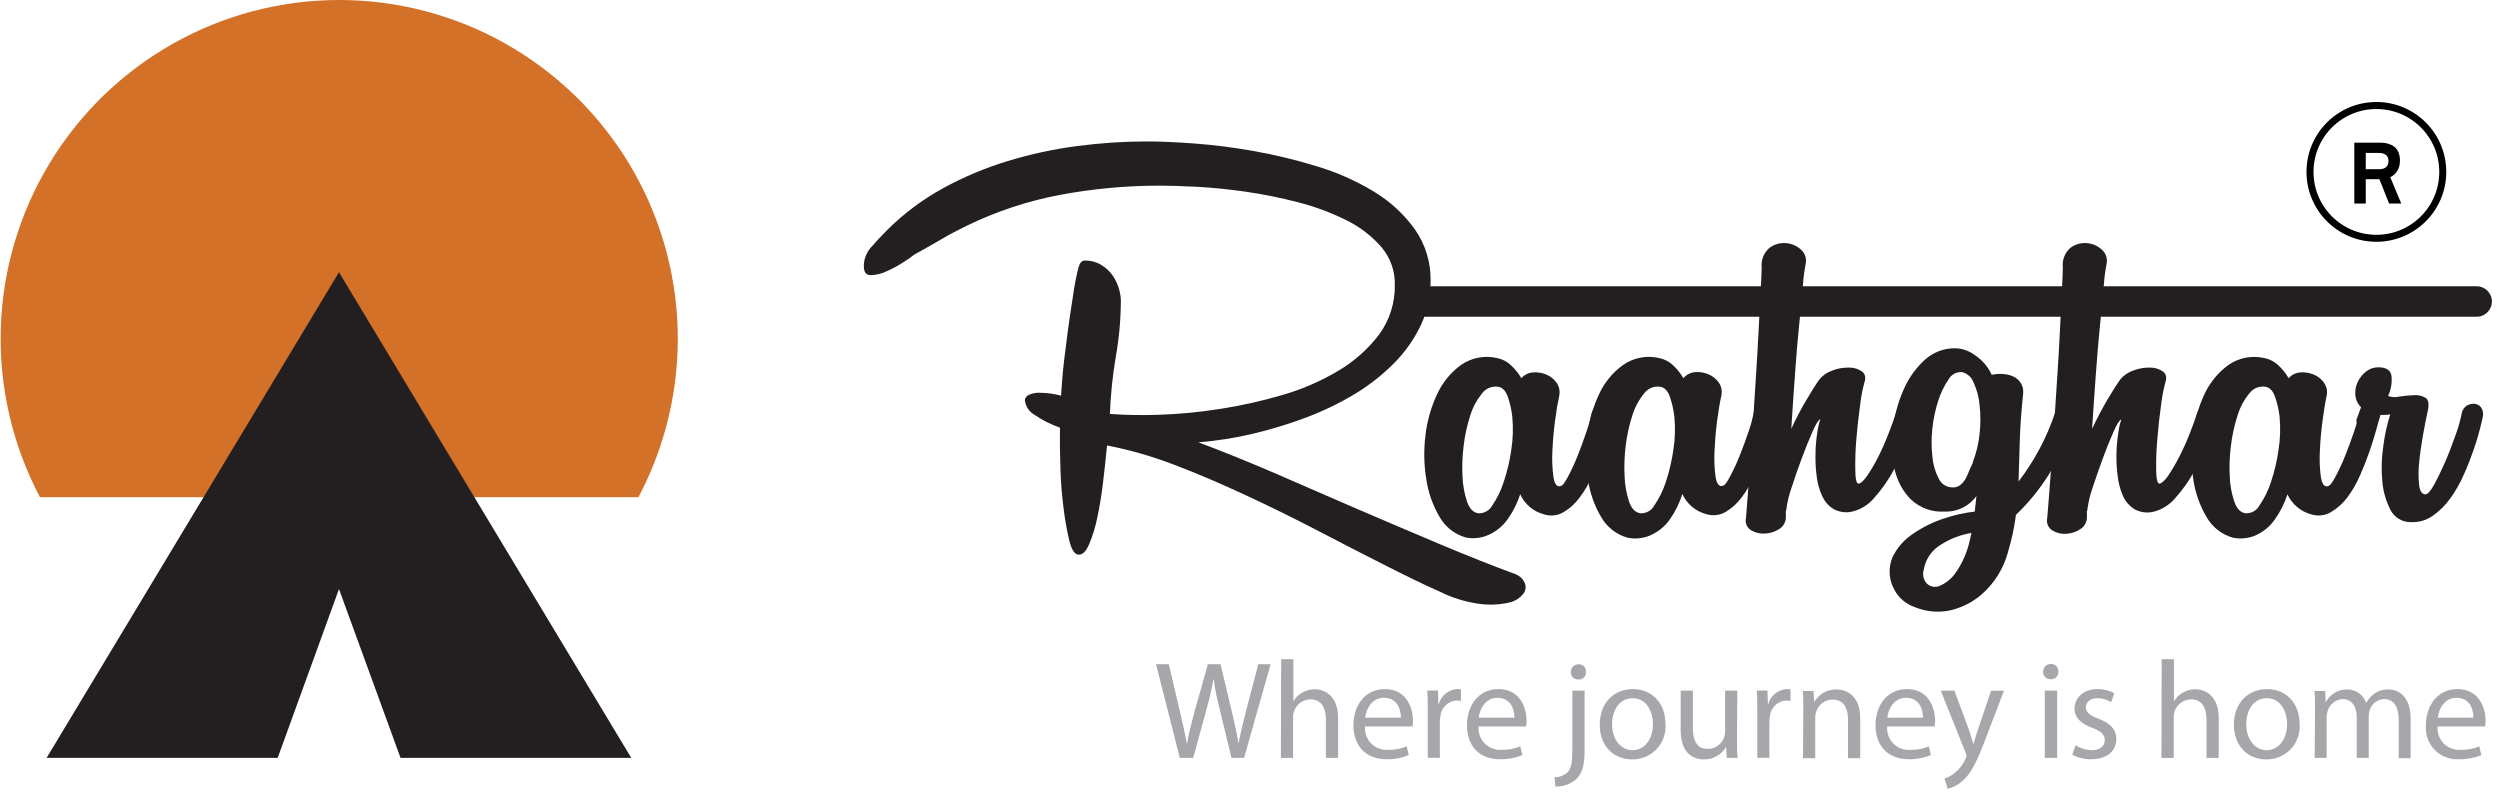
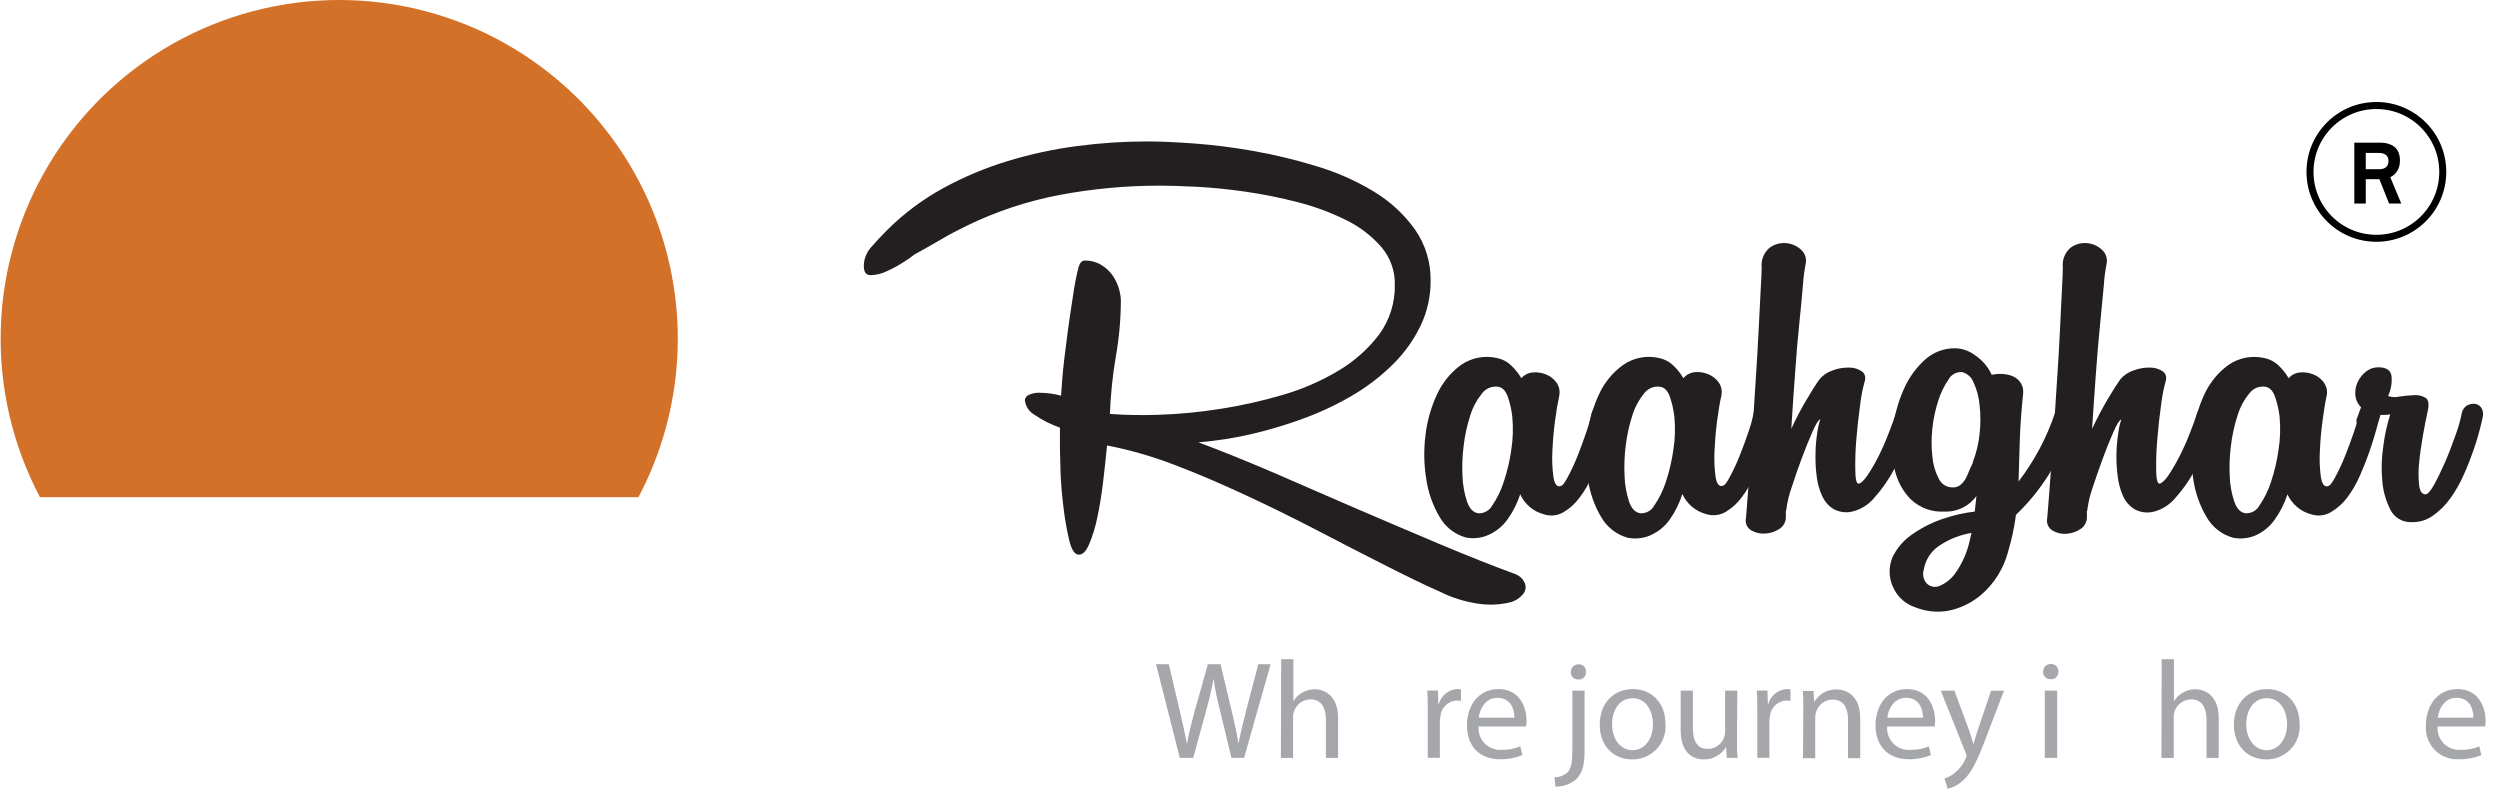
<svg xmlns="http://www.w3.org/2000/svg" width="355" zoomAndPan="magnify" viewBox="0 0 266.25 84.75" height="113" preserveAspectRatio="xMidYMid meet" version="1.0">
  <defs>
    <g />
    <clipPath id="8b807068e3">
      <path d="M 0.07 0 L 73 0 L 73 53 L 0.07 53 Z M 0.07 0 " clip-rule="nonzero" />
    </clipPath>
    <clipPath id="09d21c2170">
      <path d="M 165 70 L 169 70 L 169 83.984 L 165 83.984 Z M 165 70 " clip-rule="nonzero" />
    </clipPath>
    <clipPath id="310d7a626d">
      <path d="M 206 73 L 214 73 L 214 83.984 L 206 83.984 Z M 206 73 " clip-rule="nonzero" />
    </clipPath>
    <clipPath id="19d563e689">
      <path d="M 149 30 L 265.387 30 L 265.387 34 L 149 34 Z M 149 30 " clip-rule="nonzero" />
    </clipPath>
    <clipPath id="351f9b3b75">
      <path d="M 245.641 10.863 L 260.527 10.863 L 260.527 25.75 L 245.641 25.75 Z M 245.641 10.863 " clip-rule="nonzero" />
    </clipPath>
    <clipPath id="04542bdf49">
      <path d="M 253.082 10.863 C 248.973 10.863 245.641 14.195 245.641 18.305 C 245.641 22.418 248.973 25.75 253.082 25.75 C 257.195 25.75 260.527 22.418 260.527 18.305 C 260.527 14.195 257.195 10.863 253.082 10.863 Z M 253.082 10.863 " clip-rule="nonzero" />
    </clipPath>
  </defs>
  <g clip-path="url(#8b807068e3)">
    <path fill="#d47129" d="M 67.996 52.953 C 70.902 47.453 72.344 41.297 72.172 35.082 C 72 28.863 70.227 22.797 67.02 17.465 C 63.809 12.137 59.281 7.73 53.867 4.668 C 48.457 1.609 42.344 0 36.125 0 C 29.91 0 23.797 1.609 18.383 4.668 C 12.973 7.73 8.441 12.137 5.234 17.465 C 2.027 22.797 0.25 28.863 0.082 35.082 C -0.09 41.297 1.348 47.453 4.258 52.953 Z M 67.996 52.953 " fill-opacity="1" fill-rule="nonzero" />
  </g>
-   <path fill="#231f20" d="M 42.656 80.711 L 67.227 80.711 L 36.102 28.992 L 4.965 80.711 L 29.574 80.711 L 36.102 62.734 Z M 42.656 80.711 " fill-opacity="1" fill-rule="nonzero" />
  <path fill="#a5a7aa" d="M 125.648 80.711 L 123.117 70.734 L 124.477 70.734 L 125.664 75.781 C 125.957 77.031 126.227 78.273 126.414 79.23 C 126.57 78.242 126.883 77.059 127.219 75.766 L 128.641 70.734 L 129.984 70.734 L 131.195 75.797 C 131.48 76.984 131.742 78.168 131.891 79.215 C 132.102 78.121 132.379 77.016 132.691 75.766 L 134.008 70.734 L 135.324 70.734 L 132.496 80.711 L 131.152 80.711 L 129.895 75.527 C 129.613 74.453 129.398 73.367 129.246 72.266 C 129.051 73.367 128.801 74.453 128.496 75.527 L 127.078 80.719 Z M 125.648 80.711 " fill-opacity="1" fill-rule="nonzero" />
  <path fill="#a5a7aa" d="M 136.445 70.203 L 137.746 70.203 L 137.746 74.691 C 137.965 74.301 138.289 73.984 138.68 73.77 C 139.082 73.535 139.543 73.406 140.008 73.402 C 140.965 73.402 142.508 73.996 142.508 76.461 L 142.508 80.723 L 141.207 80.723 L 141.207 76.613 C 141.207 75.461 140.777 74.48 139.547 74.48 C 139.156 74.488 138.781 74.621 138.469 74.852 C 138.156 75.086 137.922 75.41 137.805 75.781 C 137.734 75.98 137.703 76.191 137.715 76.402 L 137.715 80.723 L 136.414 80.723 Z M 136.445 70.203 " fill-opacity="1" fill-rule="nonzero" />
-   <path fill="#a5a7aa" d="M 145.375 77.367 C 145.348 77.699 145.391 78.031 145.504 78.344 C 145.617 78.656 145.793 78.941 146.027 79.18 C 146.262 79.414 146.543 79.598 146.852 79.715 C 147.164 79.832 147.496 79.883 147.828 79.855 C 148.512 79.879 149.188 79.75 149.816 79.484 L 150.035 80.418 C 149.281 80.727 148.473 80.879 147.656 80.859 C 145.449 80.859 144.137 79.41 144.137 77.246 C 144.137 75.086 145.406 73.387 147.492 73.387 C 149.832 73.387 150.48 75.445 150.48 76.762 C 150.48 76.965 150.465 77.168 150.438 77.367 Z M 149.195 76.434 C 149.195 75.609 148.852 74.316 147.387 74.316 C 146.07 74.316 145.496 75.535 145.391 76.434 Z M 149.195 76.434 " fill-opacity="1" fill-rule="nonzero" />
  <path fill="#a5a7aa" d="M 152.059 75.781 C 152.059 74.938 152.059 74.219 152 73.539 L 153.145 73.539 L 153.188 74.945 L 153.246 74.945 C 153.371 74.508 153.625 74.121 153.984 73.84 C 154.34 73.559 154.773 73.398 155.227 73.383 C 155.352 73.379 155.477 73.395 155.594 73.426 L 155.594 74.652 C 155.449 74.621 155.301 74.605 155.152 74.605 C 154.707 74.625 154.285 74.805 153.961 75.113 C 153.641 75.422 153.441 75.84 153.406 76.281 C 153.367 76.48 153.348 76.684 153.344 76.887 L 153.344 80.703 L 152.059 80.703 Z M 152.059 75.781 " fill-opacity="1" fill-rule="nonzero" />
  <path fill="#a5a7aa" d="M 157.473 77.367 C 157.441 77.699 157.484 78.031 157.598 78.344 C 157.711 78.66 157.891 78.945 158.125 79.18 C 158.359 79.418 158.641 79.602 158.953 79.719 C 159.266 79.836 159.598 79.883 159.93 79.855 C 160.609 79.879 161.285 79.75 161.91 79.484 L 162.137 80.418 C 161.379 80.727 160.566 80.879 159.75 80.859 C 157.508 80.859 156.23 79.41 156.23 77.246 C 156.23 75.086 157.5 73.387 159.586 73.387 C 161.926 73.387 162.578 75.445 162.578 76.762 C 162.574 76.965 162.559 77.168 162.531 77.367 Z M 161.289 76.434 C 161.289 75.609 160.945 74.316 159.48 74.316 C 158.168 74.316 157.59 75.535 157.484 76.434 Z M 161.289 76.434 " fill-opacity="1" fill-rule="nonzero" />
  <g clip-path="url(#09d21c2170)">
    <path fill="#a5a7aa" d="M 165.551 82.781 C 166.074 82.785 166.578 82.59 166.965 82.234 C 167.324 81.824 167.457 81.262 167.457 79.543 L 167.457 73.559 L 168.758 73.559 L 168.758 80.016 C 168.758 81.406 168.535 82.309 167.898 82.961 C 167.277 83.5 166.48 83.793 165.656 83.773 Z M 168.906 71.562 C 168.914 71.672 168.898 71.781 168.863 71.883 C 168.824 71.984 168.762 72.078 168.688 72.152 C 168.609 72.23 168.516 72.289 168.414 72.324 C 168.309 72.359 168.203 72.375 168.094 72.363 C 167.984 72.371 167.879 72.355 167.777 72.32 C 167.676 72.281 167.586 72.223 167.508 72.148 C 167.434 72.07 167.375 71.98 167.336 71.879 C 167.301 71.777 167.285 71.672 167.293 71.562 C 167.289 71.453 167.312 71.348 167.352 71.246 C 167.395 71.145 167.453 71.055 167.531 70.977 C 167.609 70.902 167.703 70.84 167.805 70.801 C 167.906 70.762 168.016 70.746 168.121 70.75 C 168.227 70.742 168.332 70.762 168.43 70.797 C 168.527 70.836 168.617 70.895 168.691 70.965 C 168.766 71.039 168.82 71.129 168.859 71.227 C 168.895 71.324 168.914 71.43 168.906 71.535 Z M 168.906 71.562 " fill-opacity="1" fill-rule="nonzero" />
  </g>
  <path fill="#a5a7aa" d="M 177.371 77.074 C 177.41 77.566 177.352 78.059 177.188 78.523 C 177.027 78.988 176.77 79.41 176.434 79.77 C 176.098 80.129 175.691 80.414 175.238 80.602 C 174.781 80.793 174.293 80.887 173.805 80.875 C 171.859 80.875 170.371 79.453 170.371 77.188 C 170.371 74.793 171.934 73.387 173.922 73.387 C 175.91 73.387 177.371 74.883 177.371 77.074 Z M 171.688 77.141 C 171.688 78.711 172.586 79.895 173.863 79.895 C 175.141 79.895 176.039 78.727 176.039 77.113 C 176.039 75.902 175.426 74.359 173.895 74.359 C 172.359 74.359 171.688 75.781 171.688 77.141 Z M 171.688 77.141 " fill-opacity="1" fill-rule="nonzero" />
  <path fill="#a5a7aa" d="M 184.992 78.758 C 184.992 79.504 184.992 80.148 185.055 80.711 L 183.902 80.711 L 183.828 79.543 C 183.586 79.953 183.242 80.297 182.828 80.527 C 182.41 80.762 181.941 80.883 181.465 80.875 C 180.336 80.875 178.992 80.254 178.992 77.742 L 178.992 73.547 L 180.293 73.547 L 180.293 77.516 C 180.293 78.879 180.711 79.758 181.891 79.758 C 182.266 79.754 182.625 79.637 182.93 79.426 C 183.238 79.215 183.473 78.918 183.609 78.57 C 183.684 78.355 183.723 78.133 183.723 77.906 L 183.723 73.547 L 185.023 73.547 Z M 184.992 78.758 " fill-opacity="1" fill-rule="nonzero" />
  <path fill="#a5a7aa" d="M 187.152 75.781 C 187.152 74.938 187.152 74.219 187.094 73.539 L 188.238 73.539 L 188.281 74.945 L 188.336 74.945 C 188.461 74.508 188.719 74.121 189.078 73.84 C 189.434 73.559 189.871 73.398 190.324 73.383 C 190.445 73.379 190.57 73.395 190.691 73.426 L 190.691 74.652 C 190.543 74.621 190.398 74.605 190.25 74.605 C 189.805 74.625 189.379 74.805 189.059 75.113 C 188.734 75.422 188.539 75.84 188.5 76.281 C 188.461 76.48 188.441 76.684 188.441 76.887 L 188.441 80.703 L 187.152 80.703 Z M 187.152 75.781 " fill-opacity="1" fill-rule="nonzero" />
  <path fill="#a5a7aa" d="M 192.051 75.527 C 192.051 74.781 192.051 74.18 191.992 73.582 L 193.141 73.582 L 193.215 74.773 C 193.453 74.355 193.797 74.008 194.215 73.77 C 194.633 73.535 195.105 73.414 195.586 73.426 C 196.574 73.426 198.113 74.016 198.113 76.469 L 198.113 80.746 L 196.812 80.746 L 196.812 76.617 C 196.812 75.469 196.387 74.504 195.16 74.504 C 194.766 74.508 194.383 74.641 194.066 74.883 C 193.754 75.121 193.523 75.453 193.41 75.832 C 193.348 76.031 193.316 76.234 193.32 76.441 L 193.32 80.746 L 192.02 80.746 Z M 192.051 75.527 " fill-opacity="1" fill-rule="nonzero" />
  <path fill="#a5a7aa" d="M 200.984 77.367 C 200.953 77.699 200.996 78.031 201.109 78.344 C 201.223 78.66 201.402 78.945 201.637 79.18 C 201.871 79.418 202.152 79.602 202.465 79.719 C 202.777 79.836 203.109 79.883 203.441 79.855 C 204.121 79.879 204.797 79.75 205.422 79.484 L 205.641 80.418 C 204.887 80.727 204.078 80.879 203.262 80.859 C 201.059 80.859 199.742 79.41 199.742 77.246 C 199.742 75.086 201.012 73.387 203.098 73.387 C 205.438 73.387 206.09 75.445 206.09 76.762 C 206.086 76.965 206.07 77.168 206.043 77.367 Z M 204.801 76.434 C 204.801 75.609 204.457 74.316 202.992 74.316 C 201.68 74.316 201.102 75.535 200.996 76.434 Z M 204.801 76.434 " fill-opacity="1" fill-rule="nonzero" />
  <g clip-path="url(#310d7a626d)">
    <path fill="#a5a7aa" d="M 208.145 73.547 L 209.707 77.777 C 209.871 78.258 210.051 78.816 210.168 79.273 C 210.297 78.848 210.445 78.301 210.625 77.777 L 212.047 73.566 L 213.422 73.566 L 211.469 78.676 C 210.535 81.137 209.898 82.414 209.012 83.164 C 208.562 83.574 208.012 83.867 207.418 84.008 L 207.09 82.906 C 207.508 82.773 207.891 82.559 208.227 82.273 C 208.703 81.883 209.078 81.383 209.324 80.82 C 209.379 80.727 209.414 80.621 209.43 80.516 C 209.418 80.395 209.387 80.281 209.34 80.172 L 206.695 73.566 Z M 208.145 73.547 " fill-opacity="1" fill-rule="nonzero" />
  </g>
  <path fill="#a5a7aa" d="M 219.215 71.535 C 219.223 71.645 219.207 71.754 219.168 71.855 C 219.129 71.957 219.07 72.051 218.988 72.125 C 218.91 72.203 218.816 72.262 218.715 72.297 C 218.609 72.332 218.5 72.344 218.391 72.336 C 218.285 72.344 218.176 72.328 218.078 72.289 C 217.977 72.25 217.887 72.191 217.809 72.117 C 217.734 72.043 217.676 71.949 217.637 71.848 C 217.598 71.75 217.586 71.641 217.594 71.535 C 217.59 71.426 217.609 71.32 217.648 71.219 C 217.688 71.117 217.746 71.027 217.824 70.949 C 217.898 70.875 217.992 70.816 218.09 70.773 C 218.191 70.734 218.301 70.715 218.406 70.719 C 218.516 70.711 218.625 70.723 218.727 70.762 C 218.832 70.801 218.926 70.859 219 70.938 C 219.078 71.016 219.137 71.109 219.172 71.211 C 219.211 71.316 219.227 71.426 219.215 71.535 Z M 217.773 80.711 L 217.773 73.547 L 219.086 73.547 L 219.086 80.711 Z M 217.773 80.711 " fill-opacity="1" fill-rule="nonzero" />
-   <path fill="#a5a7aa" d="M 221.055 79.379 C 221.566 79.703 222.16 79.879 222.766 79.895 C 223.715 79.895 224.156 79.422 224.156 78.832 C 224.156 78.242 223.789 77.867 222.824 77.516 C 221.539 77.059 220.934 76.352 220.934 75.488 C 220.934 74.332 221.867 73.387 223.398 73.387 C 224.016 73.383 224.625 73.531 225.164 73.828 L 224.836 74.781 C 224.387 74.5 223.867 74.352 223.34 74.359 C 222.594 74.359 222.145 74.809 222.145 75.34 C 222.145 75.871 222.578 76.199 223.504 76.551 C 224.746 77.031 225.387 77.652 225.387 78.711 C 225.387 79.969 224.41 80.859 222.703 80.859 C 222.004 80.871 221.312 80.703 220.695 80.371 Z M 221.055 79.379 " fill-opacity="1" fill-rule="nonzero" />
  <path fill="#a5a7aa" d="M 230.219 70.203 L 231.527 70.203 L 231.527 74.691 C 231.746 74.305 232.07 73.984 232.461 73.77 C 232.863 73.535 233.324 73.41 233.789 73.402 C 234.754 73.402 236.293 73.996 236.293 76.461 L 236.293 80.723 L 234.992 80.723 L 234.992 76.613 C 234.992 75.461 234.559 74.48 233.336 74.48 C 232.945 74.488 232.566 74.617 232.254 74.852 C 231.938 75.082 231.703 75.41 231.586 75.781 C 231.52 75.98 231.492 76.191 231.504 76.402 L 231.504 80.723 L 230.195 80.723 Z M 230.219 70.203 " fill-opacity="1" fill-rule="nonzero" />
  <path fill="#a5a7aa" d="M 244.906 77.074 C 244.949 77.566 244.887 78.059 244.727 78.523 C 244.562 78.988 244.309 79.41 243.969 79.77 C 243.633 80.129 243.227 80.414 242.773 80.602 C 242.32 80.793 241.832 80.887 241.34 80.875 C 239.402 80.875 237.91 79.453 237.91 77.188 C 237.91 74.793 239.48 73.387 241.461 73.387 C 243.441 73.387 244.906 74.883 244.906 77.074 Z M 239.227 77.141 C 239.227 78.711 240.129 79.895 241.398 79.895 C 242.672 79.895 243.574 78.727 243.574 77.113 C 243.574 75.902 242.969 74.359 241.43 74.359 C 239.891 74.359 239.227 75.781 239.227 77.141 Z M 239.227 77.141 " fill-opacity="1" fill-rule="nonzero" />
-   <path fill="#a5a7aa" d="M 246.551 75.527 C 246.551 74.781 246.551 74.18 246.492 73.582 L 247.625 73.582 L 247.688 74.742 L 247.73 74.742 C 247.945 74.336 248.27 73.996 248.664 73.766 C 249.062 73.531 249.516 73.414 249.973 73.426 C 250.418 73.422 250.855 73.559 251.219 73.816 C 251.582 74.074 251.855 74.441 252 74.863 C 252.195 74.496 252.469 74.18 252.801 73.926 C 253.25 73.578 253.812 73.398 254.383 73.426 C 255.324 73.426 256.73 74.047 256.73 76.527 L 256.73 80.746 L 255.461 80.746 L 255.461 76.695 C 255.461 75.316 254.961 74.449 253.906 74.449 C 253.559 74.465 253.223 74.586 252.945 74.801 C 252.672 75.012 252.469 75.305 252.367 75.641 C 252.305 75.852 252.27 76.07 252.27 76.289 L 252.27 80.711 L 250.992 80.711 L 250.992 76.418 C 250.992 75.281 250.488 74.449 249.496 74.449 C 249.125 74.473 248.77 74.609 248.484 74.844 C 248.195 75.074 247.984 75.395 247.887 75.75 C 247.816 75.957 247.781 76.172 247.785 76.387 L 247.785 80.711 L 246.512 80.711 Z M 246.551 75.527 " fill-opacity="1" fill-rule="nonzero" />
  <path fill="#a5a7aa" d="M 259.609 77.367 C 259.578 77.699 259.625 78.031 259.734 78.344 C 259.848 78.656 260.027 78.941 260.262 79.18 C 260.492 79.414 260.773 79.598 261.086 79.715 C 261.398 79.832 261.73 79.883 262.062 79.855 C 262.742 79.879 263.418 79.75 264.043 79.484 L 264.266 80.418 C 263.512 80.73 262.699 80.879 261.883 80.859 C 261.402 80.891 260.926 80.816 260.477 80.645 C 260.031 80.473 259.625 80.203 259.293 79.859 C 258.957 79.52 258.703 79.105 258.543 78.656 C 258.379 78.203 258.32 77.723 258.359 77.246 C 258.359 75.086 259.641 73.387 261.723 73.387 C 264.055 73.387 264.715 75.445 264.715 76.762 C 264.711 76.965 264.695 77.168 264.668 77.367 Z M 263.422 76.434 C 263.422 75.609 263.086 74.316 261.621 74.316 C 260.305 74.316 259.73 75.535 259.625 76.434 Z M 263.422 76.434 " fill-opacity="1" fill-rule="nonzero" />
  <path fill="#231f20" d="M 161.418 61.156 C 161.816 61.309 162.145 61.605 162.336 61.984 C 162.438 62.172 162.484 62.379 162.477 62.59 C 162.465 62.801 162.395 63.008 162.277 63.18 C 161.906 63.672 161.379 64.016 160.781 64.16 C 159.66 64.422 158.496 64.461 157.359 64.281 C 155.949 64.07 154.582 63.637 153.309 62.996 C 151.594 62.246 149.645 61.281 147.461 60.176 C 145.277 59.066 142.934 57.871 140.43 56.562 C 137.922 55.254 135.367 53.992 132.742 52.773 C 130.121 51.555 127.578 50.453 125.031 49.488 C 122.715 48.602 120.332 47.914 117.898 47.441 C 117.777 48.703 117.637 50.016 117.473 51.387 C 117.309 52.758 117.105 54.012 116.859 55.129 C 116.668 56.094 116.379 57.039 116 57.945 C 115.68 58.699 115.316 59.074 114.902 59.074 C 114.453 59.074 114.109 58.551 113.863 57.512 C 113.594 56.34 113.387 55.156 113.25 53.961 C 113.086 52.637 112.98 51.352 112.941 50.102 C 112.906 48.852 112.883 48.055 112.883 47.688 L 112.883 45.539 C 111.949 45.223 111.066 44.781 110.25 44.223 C 109.949 44.066 109.691 43.84 109.5 43.562 C 109.309 43.281 109.184 42.961 109.145 42.625 C 109.156 42.508 109.195 42.398 109.262 42.305 C 109.328 42.207 109.414 42.129 109.52 42.078 C 109.938 41.875 110.402 41.789 110.863 41.832 C 111.586 41.848 112.305 41.949 113.004 42.137 C 113.047 41.562 113.086 40.988 113.129 40.387 C 113.176 39.789 113.242 39.094 113.34 38.281 C 113.438 37.465 113.562 36.5 113.703 35.402 C 113.848 34.301 114.043 32.969 114.289 31.422 C 114.426 30.414 114.621 29.418 114.871 28.43 C 115.012 27.984 115.23 27.75 115.516 27.75 C 116.137 27.734 116.75 27.895 117.285 28.215 C 117.754 28.496 118.16 28.871 118.48 29.312 C 119.012 30.082 119.32 30.984 119.371 31.914 C 119.371 33.922 119.195 35.922 118.848 37.898 C 118.496 39.941 118.285 42.008 118.203 44.082 C 119.945 44.211 121.691 44.238 123.438 44.172 C 125.59 44.102 127.738 43.898 129.867 43.559 C 132.141 43.211 134.387 42.711 136.594 42.062 C 138.691 41.457 140.699 40.582 142.574 39.461 C 144.25 38.465 145.719 37.156 146.895 35.602 C 148.012 34.062 148.59 32.199 148.547 30.301 C 148.574 28.832 148.059 27.406 147.102 26.293 C 146.059 25.105 144.789 24.137 143.367 23.441 C 141.73 22.633 140.02 21.996 138.254 21.543 C 136.41 21.066 134.539 20.688 132.652 20.414 C 130.793 20.152 129.051 19.973 127.422 19.891 C 125.793 19.809 124.484 19.773 123.504 19.773 C 119.953 19.77 116.406 20.098 112.914 20.75 C 109.453 21.402 106.098 22.512 102.934 24.055 C 102 24.504 101.109 24.977 100.273 25.469 C 99.434 25.965 98.465 26.508 97.363 27.121 C 97.027 27.395 96.668 27.645 96.297 27.871 C 95.711 28.258 95.098 28.594 94.457 28.879 C 93.922 29.141 93.34 29.285 92.746 29.305 C 92.23 29.305 91.996 28.984 91.996 28.328 C 92 27.594 92.273 26.891 92.762 26.344 C 93.312 25.715 93.875 25.109 94.441 24.543 C 96.211 22.77 98.227 21.258 100.422 20.055 C 102.621 18.852 104.938 17.875 107.336 17.148 C 109.746 16.414 112.215 15.879 114.715 15.555 C 117.191 15.227 119.688 15.062 122.188 15.062 C 123.488 15.062 125.141 15.133 127.145 15.277 C 129.27 15.438 131.383 15.703 133.477 16.078 C 135.75 16.477 137.996 17.02 140.203 17.699 C 142.34 18.332 144.391 19.238 146.297 20.391 C 148.012 21.418 149.496 22.781 150.668 24.402 C 151.801 26.012 152.395 27.941 152.359 29.91 C 152.371 31.543 152.016 33.156 151.32 34.629 C 150.613 36.113 149.664 37.469 148.508 38.637 C 147.258 39.902 145.855 41.008 144.336 41.93 C 142.695 42.922 140.961 43.762 139.164 44.441 C 137.305 45.145 135.402 45.727 133.469 46.184 C 131.551 46.641 129.598 46.949 127.629 47.109 C 129.953 47.973 132.562 49.023 135.465 50.266 L 144.336 54.117 C 147.355 55.418 150.348 56.691 153.309 57.938 C 156.266 59.184 158.973 60.258 161.418 61.156 Z M 161.418 61.156 " fill-opacity="1" fill-rule="nonzero" />
  <path fill="#231f20" d="M 159.461 38.137 C 160.023 38.254 160.543 38.527 160.953 38.93 C 161.371 39.328 161.73 39.781 162.023 40.277 C 162.336 39.918 162.777 39.699 163.25 39.664 C 163.727 39.621 164.211 39.695 164.656 39.879 C 165.098 40.059 165.48 40.355 165.762 40.738 C 165.902 40.938 166 41.16 166.055 41.398 C 166.105 41.633 166.109 41.879 166.066 42.117 C 165.902 42.863 165.746 43.77 165.605 44.867 C 165.461 45.969 165.371 47.035 165.328 48.055 C 165.281 48.934 165.316 49.812 165.426 50.684 C 165.52 51.434 165.738 51.793 166.066 51.793 C 166.395 51.793 166.605 51.469 166.949 50.844 C 167.34 50.113 167.688 49.367 167.996 48.598 C 168.34 47.738 168.652 46.887 168.938 46.027 C 169.168 45.387 169.352 44.73 169.492 44.066 C 169.531 43.895 169.605 43.73 169.711 43.59 C 169.816 43.445 169.949 43.324 170.105 43.238 C 170.359 43.102 170.652 43.059 170.934 43.117 C 171.203 43.188 171.441 43.348 171.605 43.574 C 171.695 43.707 171.75 43.863 171.766 44.023 C 171.781 44.184 171.758 44.344 171.695 44.492 C 171.613 44.742 171.48 45.195 171.301 45.871 C 171.121 46.543 170.883 47.289 170.598 48.113 C 170.312 48.938 169.969 49.781 169.582 50.656 C 169.23 51.484 168.777 52.266 168.234 52.98 C 167.777 53.613 167.195 54.145 166.523 54.543 C 166.219 54.723 165.879 54.84 165.523 54.883 C 165.172 54.926 164.816 54.895 164.477 54.789 C 163.914 54.648 163.391 54.383 162.945 54.012 C 162.5 53.641 162.145 53.172 161.902 52.645 C 161.59 53.594 161.137 54.492 160.559 55.309 C 159.996 56.094 159.219 56.703 158.316 57.055 C 157.602 57.328 156.824 57.391 156.074 57.234 C 154.898 56.891 153.91 56.102 153.309 55.039 C 152.586 53.812 152.109 52.457 151.902 51.051 C 151.645 49.5 151.617 47.922 151.812 46.363 C 151.984 44.832 152.41 43.344 153.066 41.953 C 153.637 40.723 154.508 39.66 155.602 38.863 C 156.16 38.477 156.789 38.215 157.453 38.09 C 158.117 37.965 158.801 37.98 159.461 38.137 Z M 161.051 44.32 C 160.973 43.633 160.82 42.953 160.594 42.297 C 160.371 41.641 160.035 41.277 159.586 41.195 C 159.258 41.141 158.922 41.176 158.613 41.301 C 158.305 41.422 158.035 41.633 157.836 41.898 C 157.27 42.598 156.844 43.395 156.582 44.254 C 156.242 45.301 156.008 46.379 155.879 47.469 C 155.742 48.566 155.699 49.672 155.758 50.773 C 155.797 51.684 155.957 52.582 156.246 53.445 C 156.516 54.191 156.91 54.59 157.441 54.664 C 157.746 54.68 158.047 54.609 158.312 54.457 C 158.578 54.305 158.793 54.082 158.938 53.812 C 159.465 53.039 159.875 52.191 160.156 51.297 C 160.523 50.195 160.793 49.059 160.953 47.902 C 161.141 46.719 161.172 45.516 161.051 44.32 Z M 161.051 44.32 " fill-opacity="1" fill-rule="nonzero" />
  <path fill="#231f20" d="M 176.719 38.137 C 177.285 38.254 177.801 38.527 178.215 38.93 C 178.629 39.328 178.988 39.781 179.281 40.277 C 179.438 40.094 179.625 39.941 179.836 39.832 C 180.047 39.723 180.277 39.652 180.516 39.633 C 180.996 39.59 181.477 39.664 181.922 39.852 C 182.363 40.027 182.75 40.324 183.027 40.711 C 183.172 40.906 183.27 41.129 183.324 41.367 C 183.375 41.602 183.379 41.848 183.336 42.086 C 183.168 42.832 183.012 43.738 182.871 44.836 C 182.73 45.938 182.641 47.008 182.594 48.023 C 182.551 48.902 182.582 49.781 182.691 50.656 C 182.789 51.402 183.004 51.762 183.336 51.762 C 183.664 51.762 183.871 51.441 184.215 50.812 C 184.605 50.086 184.957 49.336 185.262 48.57 C 185.605 47.711 185.922 46.855 186.211 45.996 C 186.438 45.355 186.617 44.703 186.758 44.039 C 186.797 43.863 186.871 43.703 186.977 43.559 C 187.082 43.414 187.215 43.297 187.371 43.207 C 187.625 43.07 187.918 43.027 188.199 43.09 C 188.473 43.156 188.711 43.316 188.875 43.543 C 188.965 43.68 189.02 43.832 189.035 43.992 C 189.051 44.152 189.027 44.316 188.965 44.465 C 188.879 44.711 188.746 45.168 188.566 45.84 C 188.387 46.512 188.148 47.262 187.863 48.082 C 187.582 48.906 187.234 49.75 186.855 50.625 C 186.5 51.453 186.043 52.234 185.504 52.953 C 185.043 53.582 184.461 54.113 183.789 54.516 C 183.484 54.695 183.145 54.809 182.793 54.852 C 182.441 54.895 182.082 54.863 181.742 54.762 C 181.18 54.617 180.656 54.352 180.211 53.98 C 179.766 53.609 179.41 53.141 179.172 52.613 C 178.863 53.586 178.41 54.504 177.824 55.336 C 177.262 56.125 176.484 56.734 175.582 57.086 C 174.867 57.355 174.09 57.418 173.34 57.266 C 172.148 56.934 171.137 56.145 170.523 55.066 C 169.801 53.844 169.324 52.488 169.117 51.082 C 168.871 49.523 168.852 47.938 169.059 46.371 C 169.23 44.84 169.656 43.352 170.312 41.957 C 170.879 40.727 171.754 39.664 172.855 38.871 C 173.41 38.48 174.043 38.215 174.707 38.09 C 175.375 37.961 176.059 37.98 176.719 38.137 Z M 178.312 44.32 C 178.23 43.633 178.078 42.953 177.855 42.297 C 177.633 41.641 177.293 41.277 176.848 41.195 C 176.52 41.141 176.18 41.176 175.871 41.301 C 175.562 41.422 175.297 41.633 175.098 41.898 C 174.531 42.598 174.105 43.395 173.84 44.254 C 173.504 45.301 173.27 46.379 173.137 47.469 C 173 48.566 172.961 49.672 173.02 50.773 C 173.055 51.684 173.219 52.582 173.504 53.445 C 173.773 54.191 174.172 54.59 174.699 54.664 C 175.004 54.68 175.309 54.609 175.574 54.457 C 175.84 54.305 176.055 54.082 176.195 53.812 C 176.727 53.039 177.137 52.191 177.422 51.297 C 177.785 50.191 178.051 49.055 178.215 47.902 C 178.402 46.719 178.434 45.516 178.312 44.32 Z M 178.312 44.32 " fill-opacity="1" fill-rule="nonzero" />
  <path fill="#231f20" d="M 187.617 28.461 C 187.578 28.078 187.633 27.691 187.777 27.332 C 187.918 26.973 188.148 26.656 188.441 26.406 C 188.934 26.031 189.543 25.848 190.16 25.887 C 190.762 25.922 191.332 26.16 191.781 26.562 C 192.008 26.754 192.176 27.004 192.266 27.285 C 192.355 27.566 192.367 27.867 192.297 28.156 C 192.156 28.859 192.066 29.574 192.02 30.293 C 191.926 31.441 191.793 32.828 191.625 34.457 C 191.457 36.09 191.301 37.887 191.168 39.852 C 191.023 41.809 190.891 43.75 190.773 45.668 C 191.258 44.605 191.797 43.574 192.395 42.57 C 192.984 41.57 193.441 40.852 193.77 40.402 C 194.137 39.961 194.621 39.633 195.168 39.453 C 195.734 39.234 196.34 39.133 196.945 39.148 C 197.438 39.141 197.918 39.289 198.32 39.574 C 198.664 39.844 198.738 40.254 198.531 40.828 C 198.336 41.582 198.191 42.352 198.105 43.125 C 197.941 44.285 197.812 45.48 197.707 46.707 C 197.609 47.805 197.57 48.91 197.59 50.012 C 197.59 50.992 197.715 51.508 197.926 51.508 C 198.133 51.508 198.484 51.215 198.867 50.648 C 199.309 49.992 199.707 49.309 200.062 48.598 C 200.465 47.793 200.828 46.965 201.148 46.125 C 201.469 45.285 201.715 44.629 201.895 44.074 C 201.93 43.914 202.004 43.766 202.102 43.637 C 202.203 43.508 202.332 43.402 202.477 43.328 C 202.707 43.211 202.969 43.164 203.227 43.199 C 203.348 43.223 203.465 43.27 203.57 43.336 C 203.676 43.406 203.77 43.492 203.84 43.598 C 203.922 43.727 203.977 43.875 203.996 44.027 C 204.016 44.184 204.004 44.34 203.957 44.484 C 203.754 45.312 203.488 46.121 203.164 46.91 C 202.734 48 202.234 49.059 201.672 50.086 C 201.113 51.121 200.434 52.09 199.652 52.965 C 199.066 53.695 198.262 54.219 197.355 54.461 C 196.656 54.648 195.91 54.559 195.273 54.215 C 194.734 53.879 194.309 53.391 194.055 52.809 C 193.742 52.129 193.547 51.406 193.469 50.664 C 193.367 49.871 193.328 49.074 193.352 48.277 C 193.359 47.559 193.422 46.84 193.531 46.133 C 193.598 45.625 193.707 45.121 193.867 44.637 C 193.664 44.719 193.379 45.176 193.016 46.012 C 192.648 46.848 192.266 47.785 191.879 48.832 C 191.488 49.879 191.129 50.902 190.809 51.918 C 190.547 52.645 190.363 53.398 190.258 54.164 C 190.262 54.25 190.242 54.336 190.195 54.41 L 190.195 55.023 C 190.203 55.285 190.145 55.543 190.02 55.773 C 189.898 56.004 189.715 56.199 189.492 56.34 C 189.035 56.637 188.508 56.805 187.961 56.824 C 187.438 56.863 186.914 56.734 186.465 56.457 C 186.254 56.32 186.09 56.121 185.996 55.883 C 185.902 55.648 185.887 55.387 185.949 55.141 C 186.031 54.125 186.129 52.809 186.258 51.195 C 186.383 49.578 186.504 47.859 186.625 46.02 C 186.742 44.18 186.871 42.281 186.988 40.418 C 187.109 38.555 187.215 36.754 187.297 35.117 C 187.379 33.48 187.445 32.066 187.512 30.863 C 187.582 29.656 187.617 28.91 187.617 28.461 Z M 187.617 28.461 " fill-opacity="1" fill-rule="nonzero" />
  <path fill="#231f20" d="M 215.469 41.875 C 215.262 43.879 215.141 45.617 215.102 47.109 C 215.066 48.605 215.012 50.012 214.977 51.277 C 216.648 49.098 217.953 46.656 218.832 44.051 C 218.867 43.883 218.938 43.719 219.039 43.578 C 219.141 43.434 219.266 43.312 219.414 43.223 C 219.535 43.152 219.668 43.109 219.805 43.094 C 219.938 43.078 220.078 43.094 220.207 43.133 C 220.469 43.211 220.691 43.387 220.82 43.625 C 220.891 43.777 220.926 43.945 220.926 44.113 C 220.926 44.281 220.891 44.445 220.82 44.598 C 220.207 46.746 219.289 48.801 218.102 50.691 C 217.137 52.203 215.996 53.594 214.699 54.828 C 214.617 55.48 214.504 56.137 214.363 56.789 C 214.223 57.438 214.051 58.109 213.848 58.805 C 213.379 60.543 212.41 62.105 211.059 63.293 C 210.023 64.195 208.77 64.805 207.418 65.059 C 206.242 65.25 205.031 65.113 203.93 64.66 C 202.996 64.344 202.219 63.684 201.754 62.816 C 201.457 62.293 201.285 61.711 201.25 61.113 C 201.215 60.512 201.316 59.914 201.543 59.359 C 202.043 58.32 202.816 57.441 203.785 56.816 C 204.812 56.113 205.938 55.562 207.129 55.188 C 208.16 54.84 209.227 54.605 210.312 54.484 L 210.492 52.832 C 210.141 53.309 209.691 53.703 209.176 53.992 C 208.531 54.344 207.801 54.516 207.066 54.484 C 206.418 54.523 205.77 54.426 205.16 54.207 C 204.551 53.984 203.992 53.641 203.516 53.199 C 202.637 52.305 202.031 51.18 201.77 49.953 C 201.461 48.566 201.402 47.137 201.59 45.727 C 201.754 44.281 202.133 42.867 202.719 41.531 C 203.23 40.324 203.996 39.238 204.961 38.348 C 205.844 37.531 207.004 37.082 208.203 37.09 C 208.98 37.105 209.73 37.367 210.348 37.84 C 211.121 38.355 211.734 39.074 212.121 39.918 C 212.492 39.836 212.875 39.805 213.258 39.828 C 213.633 39.844 214.004 39.926 214.355 40.066 C 214.691 40.207 214.98 40.445 215.184 40.746 C 215.41 41.078 215.508 41.477 215.469 41.875 Z M 209.961 56.758 C 208.797 56.949 207.684 57.379 206.688 58.016 C 206.211 58.297 205.805 58.684 205.492 59.141 C 205.18 59.602 204.973 60.121 204.883 60.668 C 204.801 60.926 204.789 61.199 204.848 61.461 C 204.906 61.727 205.035 61.969 205.223 62.164 C 205.395 62.324 205.609 62.434 205.844 62.48 C 206.074 62.523 206.316 62.5 206.535 62.41 C 207.227 62.125 207.82 61.648 208.25 61.035 C 208.984 60 209.504 58.824 209.773 57.582 Z M 210.078 49.281 C 210.465 48.297 210.715 47.266 210.828 46.215 C 210.941 45.199 210.941 44.172 210.828 43.156 C 210.758 42.32 210.539 41.5 210.184 40.738 C 210.09 40.473 209.93 40.23 209.719 40.039 C 209.508 39.848 209.258 39.707 208.98 39.633 C 208.695 39.605 208.406 39.66 208.148 39.793 C 207.895 39.926 207.68 40.129 207.539 40.383 C 207.066 41.07 206.695 41.828 206.438 42.625 C 206.121 43.598 205.906 44.598 205.797 45.617 C 205.684 46.609 205.684 47.613 205.797 48.605 C 205.859 49.43 206.09 50.23 206.469 50.961 C 206.602 51.25 206.812 51.492 207.078 51.66 C 207.34 51.828 207.652 51.914 207.965 51.91 C 208.266 51.922 208.559 51.824 208.793 51.637 C 209.02 51.449 209.207 51.219 209.348 50.961 C 209.5 50.676 209.633 50.383 209.742 50.078 C 209.855 49.809 209.98 49.539 210.117 49.281 Z M 210.078 49.281 " fill-opacity="1" fill-rule="nonzero" />
  <path fill="#231f20" d="M 219.691 28.461 C 219.648 28.078 219.699 27.695 219.84 27.336 C 219.977 26.977 220.199 26.66 220.484 26.406 C 220.973 26.031 221.582 25.848 222.195 25.887 C 222.797 25.922 223.371 26.16 223.82 26.562 C 224.047 26.754 224.215 27.004 224.309 27.285 C 224.398 27.566 224.41 27.867 224.344 28.156 C 224.203 28.859 224.109 29.574 224.066 30.293 C 223.961 31.438 223.832 32.828 223.668 34.457 C 223.504 36.09 223.348 37.891 223.207 39.852 C 223.062 41.809 222.938 43.746 222.809 45.668 C 223.309 44.605 223.848 43.574 224.434 42.57 C 225.023 41.57 225.484 40.852 225.809 40.402 C 226.18 39.961 226.672 39.633 227.219 39.453 C 227.785 39.234 228.387 39.133 228.992 39.148 C 229.484 39.141 229.965 39.289 230.367 39.574 C 230.719 39.844 230.785 40.254 230.582 40.828 C 230.387 41.582 230.246 42.352 230.156 43.125 C 229.992 44.285 229.859 45.48 229.762 46.707 C 229.66 47.805 229.617 48.91 229.633 50.012 C 229.633 50.992 229.77 51.508 229.969 51.508 C 230.172 51.508 230.531 51.215 230.922 50.648 C 231.359 49.988 231.758 49.305 232.117 48.598 C 232.523 47.801 232.891 46.98 233.215 46.145 C 233.543 45.309 233.789 44.652 233.961 44.098 C 234 43.938 234.074 43.789 234.176 43.66 C 234.273 43.531 234.402 43.426 234.547 43.352 C 234.777 43.234 235.035 43.191 235.293 43.223 C 235.543 43.27 235.762 43.41 235.906 43.617 C 235.988 43.75 236.039 43.898 236.062 44.051 C 236.082 44.203 236.07 44.359 236.027 44.508 C 235.82 45.336 235.555 46.145 235.227 46.93 C 234.797 48.023 234.297 49.086 233.73 50.109 C 233.172 51.145 232.496 52.113 231.711 52.988 C 231.121 53.715 230.32 54.238 229.418 54.484 C 228.715 54.672 227.969 54.582 227.332 54.238 C 226.793 53.898 226.367 53.41 226.105 52.832 C 225.801 52.152 225.609 51.426 225.531 50.684 C 225.426 49.895 225.383 49.098 225.402 48.301 C 225.418 47.582 225.48 46.863 225.59 46.152 C 225.648 45.645 225.762 45.145 225.926 44.66 C 225.719 44.742 225.434 45.195 225.066 46.035 C 224.699 46.871 224.32 47.805 223.938 48.852 C 223.559 49.898 223.191 50.926 222.863 51.941 C 222.605 52.668 222.426 53.422 222.316 54.184 C 222.324 54.273 222.305 54.359 222.258 54.434 L 222.258 55.047 C 222.266 55.309 222.203 55.566 222.078 55.797 C 221.953 56.031 221.77 56.223 221.547 56.359 C 221.102 56.652 220.586 56.82 220.051 56.848 C 219.527 56.887 219.004 56.758 218.555 56.48 C 218.344 56.344 218.18 56.141 218.086 55.906 C 217.992 55.672 217.973 55.41 218.031 55.164 C 218.121 54.148 218.219 52.832 218.34 51.215 C 218.461 49.602 218.586 47.883 218.715 46.043 C 218.84 44.203 218.953 42.301 219.078 40.441 C 219.207 38.578 219.305 36.777 219.387 35.141 C 219.469 33.5 219.535 32.086 219.594 30.883 C 219.656 29.68 219.691 28.91 219.691 28.461 Z M 219.691 28.461 " fill-opacity="1" fill-rule="nonzero" />
  <path fill="#231f20" d="M 241.176 38.137 C 241.738 38.254 242.258 38.527 242.672 38.93 C 243.09 39.328 243.453 39.781 243.746 40.277 C 244.055 39.918 244.496 39.699 244.965 39.664 C 245.445 39.621 245.934 39.695 246.379 39.879 C 246.824 40.055 247.211 40.352 247.492 40.738 C 247.637 40.938 247.734 41.16 247.789 41.395 C 247.84 41.633 247.844 41.879 247.797 42.117 C 247.633 42.863 247.484 43.77 247.344 44.867 C 247.199 45.969 247.102 47.035 247.066 48.055 C 247.016 48.93 247.047 49.812 247.156 50.684 C 247.262 51.434 247.469 51.793 247.797 51.793 C 248.129 51.793 248.336 51.469 248.688 50.844 C 249.078 50.117 249.426 49.371 249.734 48.605 C 250.078 47.746 250.398 46.895 250.684 46.035 C 250.91 45.395 251.094 44.738 251.238 44.074 C 251.273 43.902 251.348 43.738 251.453 43.594 C 251.559 43.449 251.695 43.332 251.852 43.246 C 252.102 43.109 252.395 43.066 252.672 43.125 C 252.945 43.191 253.184 43.352 253.344 43.582 C 253.438 43.715 253.496 43.867 253.512 44.031 C 253.527 44.191 253.5 44.352 253.434 44.5 C 253.352 44.746 253.227 45.203 253.039 45.879 C 252.852 46.551 252.621 47.297 252.336 48.121 C 252.051 48.941 251.715 49.789 251.328 50.664 C 250.969 51.488 250.52 52.27 249.98 52.988 C 249.508 53.617 248.918 54.145 248.238 54.543 C 247.934 54.727 247.59 54.84 247.238 54.883 C 246.883 54.926 246.523 54.895 246.184 54.789 C 245.621 54.648 245.102 54.383 244.656 54.008 C 244.211 53.637 243.855 53.172 243.613 52.645 C 243.305 53.605 242.848 54.516 242.258 55.336 C 241.711 56.121 240.941 56.73 240.055 57.086 C 239.34 57.355 238.562 57.418 237.812 57.266 C 236.621 56.934 235.609 56.145 235 55.066 C 234.277 53.844 233.797 52.488 233.59 51.082 C 233.348 49.523 233.328 47.938 233.527 46.371 C 233.707 44.84 234.129 43.352 234.785 41.957 C 235.355 40.73 236.23 39.668 237.324 38.871 C 237.879 38.484 238.512 38.219 239.172 38.094 C 239.836 37.969 240.52 37.984 241.176 38.137 Z M 242.77 44.32 C 242.688 43.633 242.531 42.953 242.305 42.297 C 242.082 41.641 241.742 41.277 241.297 41.195 C 240.969 41.141 240.633 41.176 240.324 41.297 C 240.016 41.422 239.75 41.633 239.555 41.898 C 238.98 42.594 238.555 43.395 238.297 44.254 C 237.957 45.301 237.723 46.379 237.594 47.469 C 237.453 48.566 237.41 49.672 237.469 50.773 C 237.504 51.684 237.668 52.582 237.961 53.445 C 238.223 54.191 238.621 54.59 239.148 54.664 C 239.453 54.68 239.758 54.609 240.023 54.457 C 240.289 54.305 240.504 54.082 240.645 53.812 C 241.176 53.039 241.586 52.191 241.871 51.297 C 242.238 50.195 242.504 49.059 242.664 47.902 C 242.852 46.719 242.887 45.516 242.77 44.32 Z M 242.77 44.32 " fill-opacity="1" fill-rule="nonzero" />
  <path fill="#231f20" d="M 253.105 44.867 C 253.074 45.016 253.016 45.156 252.926 45.277 C 252.836 45.398 252.723 45.496 252.59 45.57 C 252.34 45.715 252.043 45.762 251.762 45.699 C 251.488 45.648 251.25 45.496 251.086 45.27 C 251.004 45.137 250.961 44.984 250.961 44.828 C 250.961 44.668 251.004 44.516 251.086 44.383 L 251.453 43.371 C 251.102 43.031 250.887 42.574 250.84 42.086 C 250.801 41.609 250.887 41.133 251.086 40.703 C 251.289 40.262 251.594 39.875 251.977 39.574 C 252.348 39.273 252.812 39.113 253.293 39.117 C 254.152 39.117 254.617 39.43 254.699 40.059 C 254.766 40.785 254.641 41.516 254.332 42.176 C 254.715 42.309 255.133 42.328 255.527 42.234 C 256.043 42.156 256.566 42.105 257.09 42.086 C 257.516 42.047 257.941 42.145 258.309 42.363 C 258.637 42.562 258.719 43.035 258.555 43.77 C 258.391 44.5 258.219 45.383 258.039 46.402 C 257.859 47.418 257.719 48.391 257.637 49.309 C 257.551 50.094 257.551 50.883 257.637 51.664 C 257.719 52.324 257.941 52.645 258.309 52.645 C 258.555 52.645 258.867 52.285 259.258 51.574 C 259.645 50.863 260.043 50.035 260.453 49.094 C 260.863 48.152 261.199 47.207 261.551 46.242 C 261.809 45.535 262.016 44.812 262.164 44.074 C 262.188 43.902 262.242 43.738 262.336 43.59 C 262.426 43.441 262.547 43.312 262.688 43.215 C 262.934 43.059 263.223 42.984 263.512 43.004 C 263.648 43.012 263.785 43.047 263.906 43.109 C 264.027 43.176 264.137 43.262 264.223 43.371 C 264.316 43.508 264.387 43.664 264.422 43.824 C 264.457 43.988 264.461 44.156 264.43 44.32 C 264.395 44.523 264.289 44.965 264.125 45.637 C 263.961 46.312 263.734 47.066 263.449 47.883 C 263.168 48.695 262.824 49.594 262.41 50.512 C 262.016 51.422 261.527 52.289 260.945 53.094 C 260.426 53.82 259.781 54.453 259.047 54.961 C 258.363 55.43 257.543 55.656 256.715 55.605 C 256.273 55.609 255.836 55.484 255.461 55.254 C 255.082 55.02 254.777 54.688 254.578 54.289 C 254.102 53.355 253.812 52.34 253.719 51.297 C 253.598 50.055 253.629 48.797 253.816 47.559 C 253.957 46.395 254.207 45.246 254.562 44.129 C 254.363 44.168 254.156 44.191 253.949 44.188 L 253.336 44.188 C 253.223 44.398 253.145 44.629 253.105 44.867 Z M 253.105 44.867 " fill-opacity="1" fill-rule="nonzero" />
  <g clip-path="url(#19d563e689)">
-     <path fill="#231f20" d="M 263.766 30.488 L 150.781 30.488 C 149.887 30.488 149.16 31.215 149.16 32.109 C 149.16 33.008 149.887 33.734 150.781 33.734 L 263.766 33.734 C 264.66 33.734 265.387 33.008 265.387 32.109 C 265.387 31.215 264.66 30.488 263.766 30.488 Z M 263.766 30.488 " fill-opacity="1" fill-rule="nonzero" />
-   </g>
+     </g>
  <g clip-path="url(#351f9b3b75)">
    <g clip-path="url(#04542bdf49)">
      <path stroke-linecap="butt" transform="matrix(0.748, 0, 0, 0.748, 245.64, 10.864)" fill="none" stroke-linejoin="miter" d="M 9.952 -0 C 4.456 -0 0.001 4.455 0.001 9.951 C 0.001 15.451 4.456 19.907 9.952 19.907 C 15.452 19.907 19.908 15.451 19.908 9.951 C 19.908 4.455 15.452 -0 9.952 -0 Z M 9.952 -0 " stroke="#000000" stroke-width="2" stroke-opacity="1" stroke-miterlimit="4" />
    </g>
  </g>
  <g fill="#000000" fill-opacity="1">
    <g transform="translate(250.157, 21.679)">
      <g>
        <path d="M 4.406 -2.812 L 5.578 0 L 4.281 0 L 3.25 -2.594 L 1.797 -2.594 L 1.797 0 L 0.578 0 L 0.578 -6.484 L 3.375 -6.484 C 3.781 -6.484 4.133 -6.414 4.438 -6.281 C 4.75 -6.156 4.992 -5.953 5.172 -5.672 C 5.348 -5.391 5.438 -5.023 5.438 -4.578 C 5.438 -4.148 5.344 -3.785 5.156 -3.484 C 4.977 -3.18 4.727 -2.957 4.406 -2.812 Z M 3.203 -5.391 L 1.797 -5.391 L 1.797 -3.656 L 3.203 -3.656 C 3.535 -3.656 3.785 -3.727 3.953 -3.875 C 4.129 -4.031 4.219 -4.25 4.219 -4.531 C 4.219 -4.812 4.129 -5.023 3.953 -5.172 C 3.773 -5.316 3.523 -5.391 3.203 -5.391 Z M 3.203 -5.391 " />
      </g>
    </g>
  </g>
</svg>